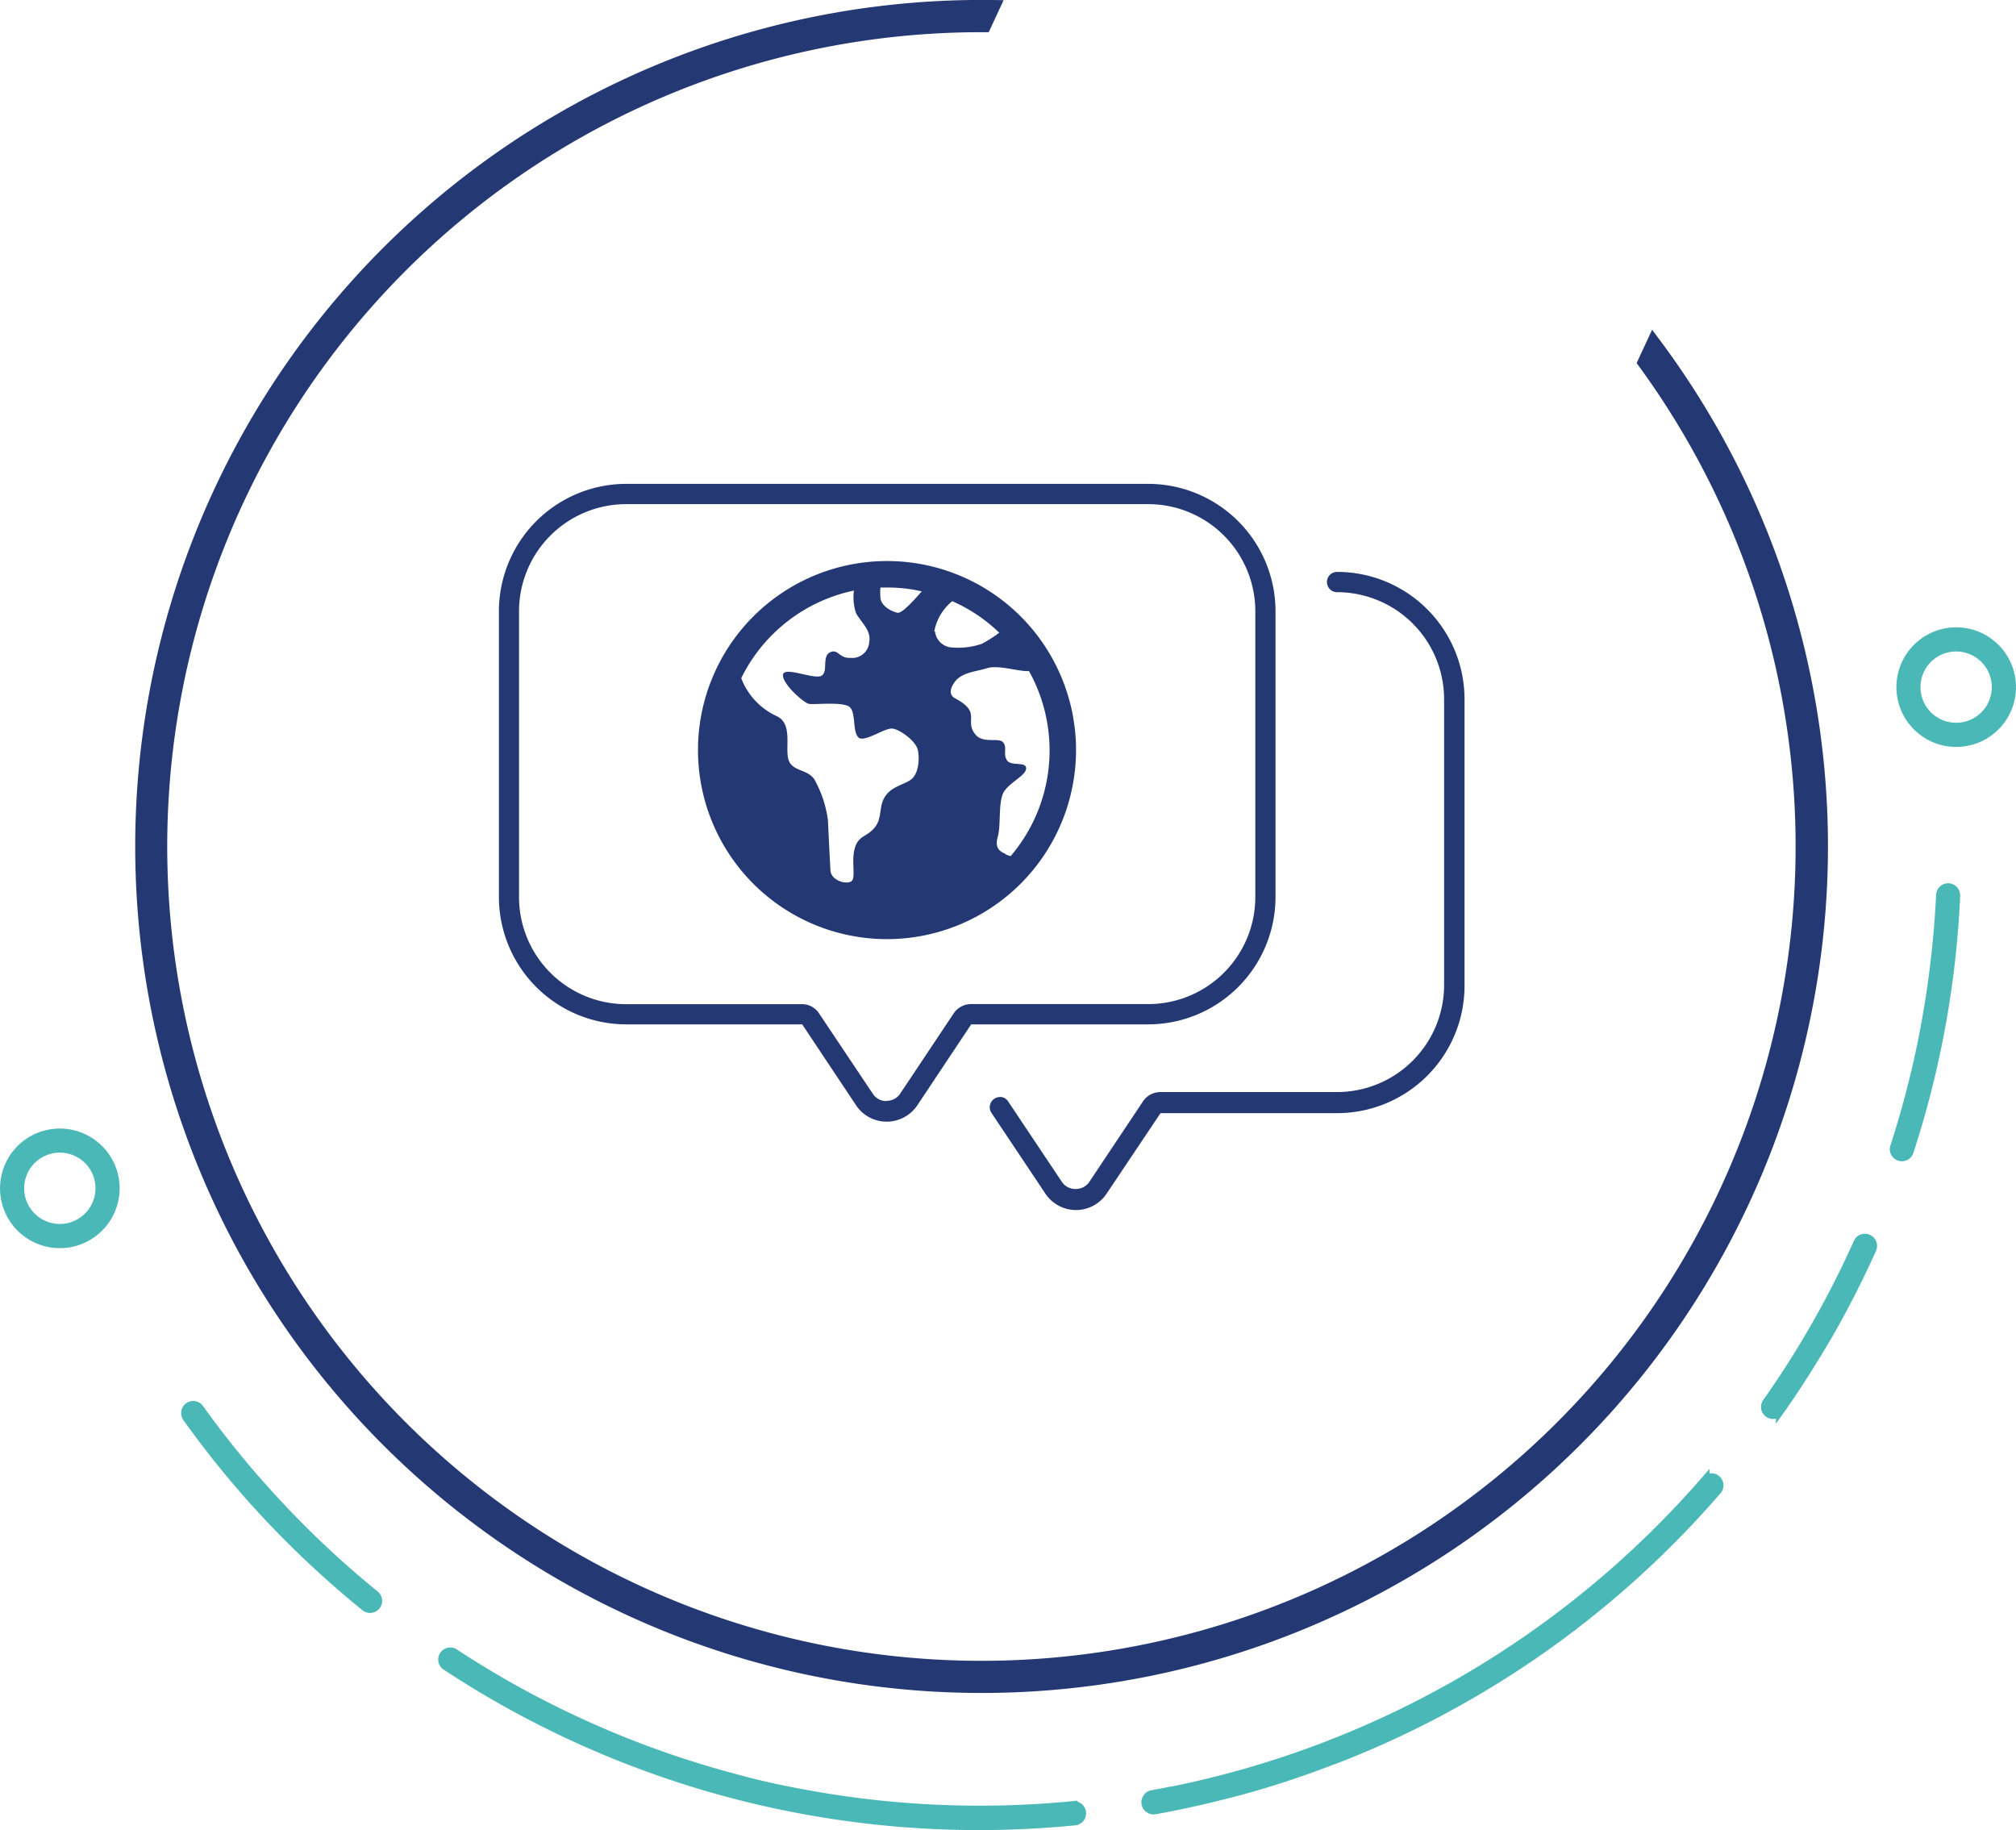
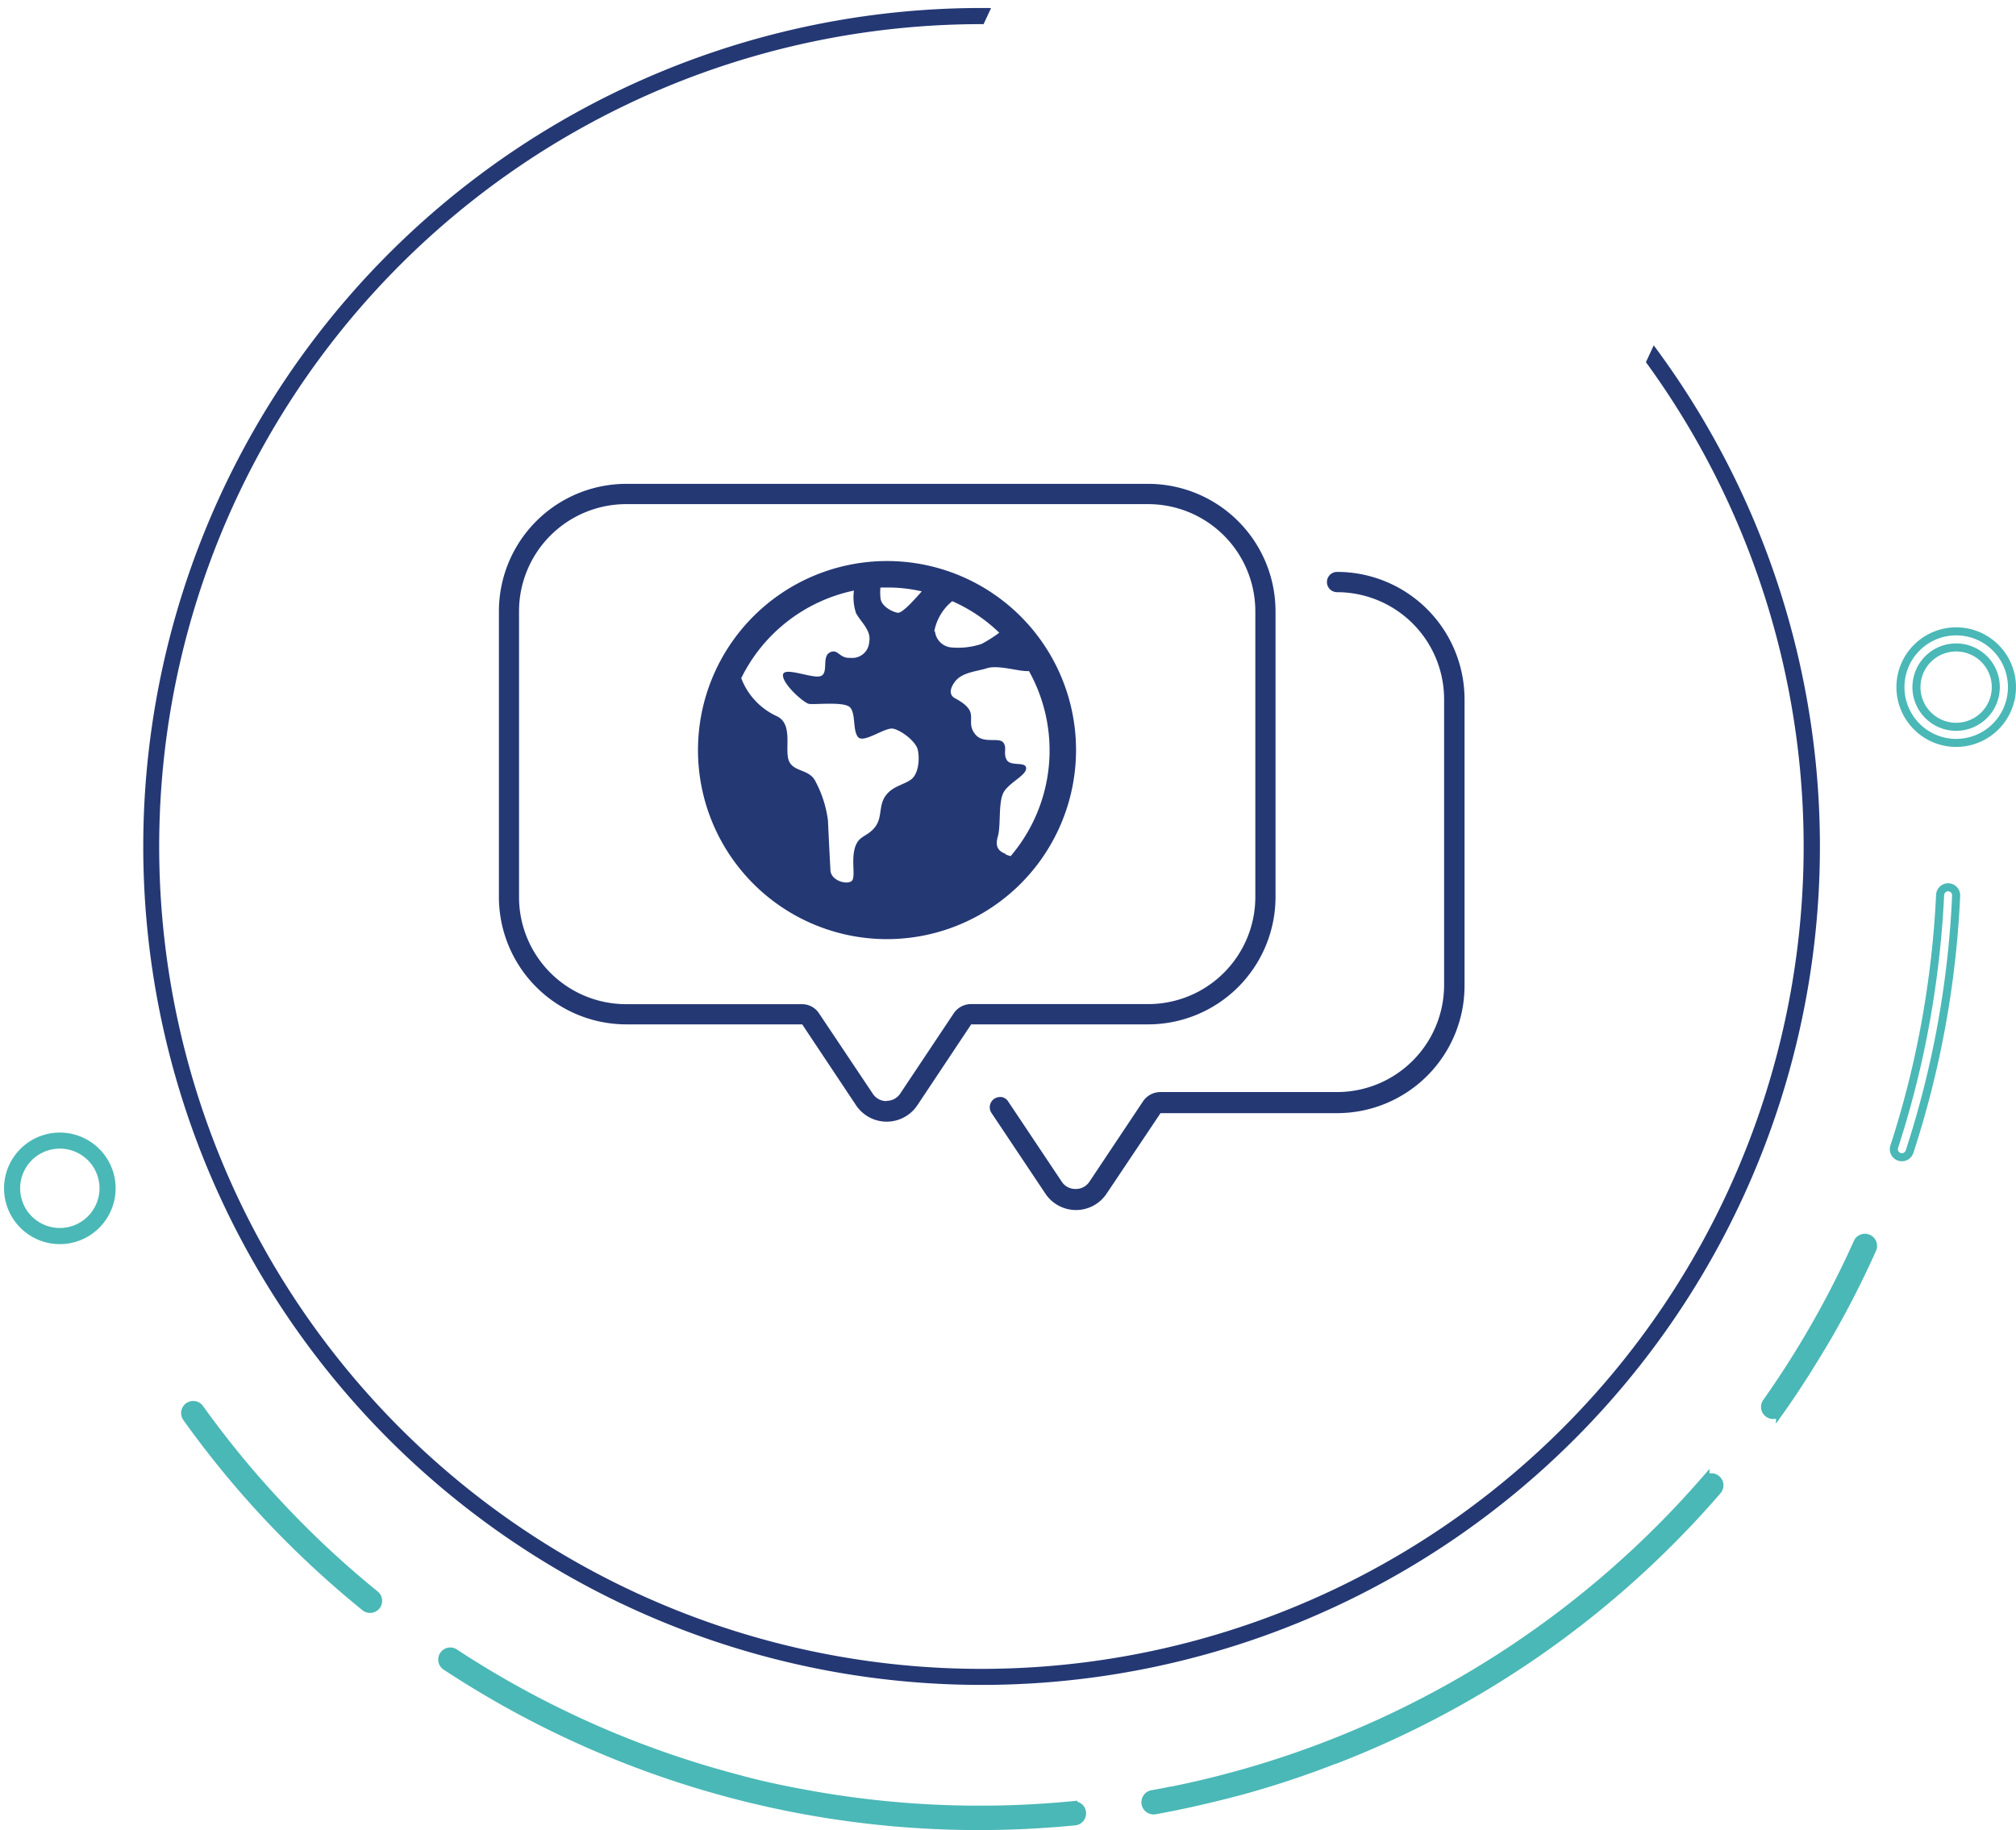
<svg xmlns="http://www.w3.org/2000/svg" viewBox="0 0 250.53 227.41">
  <defs>
    <style>.cls-1,.cls-4,.cls-6{fill:none;}.cls-2{clip-path:url(#clip-path);}.cls-3,.cls-8{fill:#243874;}.cls-3,.cls-7{fill-rule:evenodd;}.cls-4{stroke:#243874;stroke-width:2px;}.cls-4,.cls-6{stroke-miterlimit:10;}.cls-5,.cls-7{fill:#4ab8b6;}.cls-6{stroke:#4ab8b6;}</style>
    <clipPath id="clip-path" transform="translate(0 0)">
      <rect class="cls-1" width="250.53" height="227.41" />
    </clipPath>
  </defs>
  <title>icon-language</title>
  <g id="Layer_2" data-name="Layer 2">
    <g id="Layer_1-2" data-name="Layer 1">
      <g class="cls-2">
        <path class="cls-3" d="M205.51,42.91A104.18,104.18,0,1,1,123.16,1l-.93,2a102.18,102.18,0,1,0,82.31,42Z" transform="translate(0 0)" />
-         <path class="cls-4" d="M205.51,42.91A104.18,104.18,0,1,1,123.16,1l-.93,2a102.18,102.18,0,1,0,82.31,42Z" transform="translate(0 0)" />
        <path class="cls-5" d="M10.5,141.44a6.93,6.93,0,1,0,3.15,9.28,6.92,6.92,0,0,0-3.15-9.28m1.35,8.4a4.93,4.93,0,1,1-2.23-6.61,4.92,4.92,0,0,1,2.23,6.61" transform="translate(0 0)" />
-         <path class="cls-6" d="M10.5,141.44a6.93,6.93,0,1,0,3.15,9.28A6.92,6.92,0,0,0,10.5,141.44Zm1.35,8.4a4.93,4.93,0,1,1-2.23-6.61A4.92,4.92,0,0,1,11.85,149.84Z" transform="translate(0 0)" />
-         <path class="cls-5" d="M246.16,79.16a6.93,6.93,0,1,0,3.15,9.29,6.93,6.93,0,0,0-3.15-9.29m1.35,8.4a4.93,4.93,0,1,1-2.23-6.6,4.93,4.93,0,0,1,2.23,6.6" transform="translate(0 0)" />
        <path class="cls-6" d="M246.16,79.16a6.93,6.93,0,1,0,3.15,9.29A6.93,6.93,0,0,0,246.16,79.16Zm1.35,8.4a4.93,4.93,0,1,1-2.23-6.6A4.93,4.93,0,0,1,247.51,87.56Z" transform="translate(0 0)" />
        <path class="cls-7" d="M35.11,187.45a118.22,118.22,0,0,0,11.52,10.69,1,1,0,1,1-1.28,1.54,122.4,122.4,0,0,1-11.93-11.07,119.05,119.05,0,0,1-10.23-12.46A1,1,0,0,1,24.83,175a117.47,117.47,0,0,0,10.28,12.45" transform="translate(0 0)" />
        <path class="cls-6" d="M35.11,187.45a118.22,118.22,0,0,0,11.52,10.69,1,1,0,1,1-1.28,1.54,122.4,122.4,0,0,1-11.93-11.07,119.05,119.05,0,0,1-10.23-12.46A1,1,0,0,1,24.83,175,117.47,117.47,0,0,0,35.11,187.45Z" transform="translate(0 0)" />
-         <path class="cls-7" d="M242.15,110.25a1,1,0,0,1,.94,1.06,119.52,119.52,0,0,1-5.79,31.79,1,1,0,0,1-1.26.64,1,1,0,0,1-.64-1.27,117.8,117.8,0,0,0,3.93-15.66,120.7,120.7,0,0,0,1.77-15.62,1,1,0,0,1,1.05-.94" transform="translate(0 0)" />
        <path class="cls-6" d="M242.15,110.25a1,1,0,0,1,.94,1.06,119.52,119.52,0,0,1-5.79,31.79,1,1,0,0,1-1.26.64,1,1,0,0,1-.64-1.27,117.8,117.8,0,0,0,3.93-15.66,120.7,120.7,0,0,0,1.77-15.62A1,1,0,0,1,242.15,110.25Z" transform="translate(0 0)" />
        <path class="cls-7" d="M133.38,224.31a1,1,0,1,1,.17,2l-2.38.21-.08,0a120.38,120.38,0,0,1-75.63-19.45,1,1,0,1,1,1.12-1.65,119,119,0,0,0,34.71,15.48c3.56,1,7,1.67,10.32,2.25h0a119.39,119.39,0,0,0,31.77,1.14" transform="translate(0 0)" />
        <path class="cls-6" d="M133.38,224.31a1,1,0,1,1,.17,2l-2.38.21-.08,0a120.38,120.38,0,0,1-75.63-19.45,1,1,0,1,1,1.12-1.65,119,119,0,0,0,34.71,15.48c3.56,1,7,1.67,10.32,2.25h0a119.39,119.39,0,0,0,31.77,1.14Z" transform="translate(0 0)" />
        <path class="cls-7" d="M211.94,183.88a1,1,0,0,1,1.51,1.31,119.87,119.87,0,0,1-47.55,33.48s0,0-.06,0a115.71,115.71,0,0,1-11.67,3.86c-3.77,1-7.33,1.81-10.63,2.4a1,1,0,1,1-.36-2c.76-.13,1.53-.28,2.31-.44l.1,0a119,119,0,0,0,66.35-38.64" transform="translate(0 0)" />
        <path class="cls-6" d="M211.94,183.88a1,1,0,0,1,1.51,1.31,119.87,119.87,0,0,1-47.55,33.48s0,0-.06,0a115.71,115.71,0,0,1-11.67,3.86c-3.77,1-7.33,1.81-10.63,2.4a1,1,0,1,1-.36-2c.76-.13,1.53-.28,2.31-.44l.1,0a119,119,0,0,0,66.35-38.64Z" transform="translate(0 0)" />
        <path class="cls-7" d="M232.15,153.88a1,1,0,0,1,.53,1.33,119.09,119.09,0,0,1-5.6,10.95c-2,3.38-3.94,6.44-5.88,9.17a1,1,0,1,1-1.63-1.15c1.85-2.62,3.75-5.55,5.62-8.77a119.33,119.33,0,0,0,5.64-11,1,1,0,0,1,1.32-.52" transform="translate(0 0)" />
        <path class="cls-6" d="M232.15,153.88a1,1,0,0,1,.53,1.33,119.09,119.09,0,0,1-5.6,10.95c-2,3.38-3.94,6.44-5.88,9.17a1,1,0,1,1-1.63-1.15c1.85-2.62,3.75-5.55,5.62-8.77a119.33,119.33,0,0,0,5.64-11A1,1,0,0,1,232.15,153.88Z" transform="translate(0 0)" />
        <path class="cls-8" d="M166.16,71.06a1.26,1.26,0,1,0,0,2.52,13.31,13.31,0,0,1,13.3,13.3v35.51a13.31,13.31,0,0,1-13.3,13.3H144.21a2.61,2.61,0,0,0-2.17,1.16l-6.67,10a2,2,0,0,1-1.71.88h0a2,2,0,0,1-1.7-.88l-6.68-10a1.2,1.2,0,0,0-.81-.54,1,1,0,0,0-.24,0,1.27,1.27,0,0,0-1,2l6.68,10a4.57,4.57,0,0,0,7.61,0l6.7-10h22A15.84,15.84,0,0,0,182,122.39V86.88a15.84,15.84,0,0,0-15.82-15.82" transform="translate(0 0)" />
        <path class="cls-8" d="M114,137.33l6.69-10.05h22a15.84,15.84,0,0,0,15.82-15.82V75.94a15.84,15.84,0,0,0-15.82-15.82H77.8A15.84,15.84,0,0,0,62,75.94v35.52A15.84,15.84,0,0,0,77.8,127.28H99.69l6.69,10.05a4.58,4.58,0,0,0,7.62,0m-3.81-.52a2,2,0,0,1-1.7-.87l-6.69-10a2.52,2.52,0,0,0-2.16-1.17H77.8a13.31,13.31,0,0,1-13.3-13.3V75.94a13.32,13.32,0,0,1,13.3-13.3h64.89A13.32,13.32,0,0,1,156,75.94v35.52a13.31,13.31,0,0,1-13.3,13.3h-22a2.6,2.6,0,0,0-2.18,1.15l-6.67,10a2,2,0,0,1-1.7.87" transform="translate(0 0)" />
        <path class="cls-8" d="M133.72,93.19a23.49,23.49,0,1,0-23.48,23.5,23.51,23.51,0,0,0,23.48-23.5m-41.6-8.94a20.23,20.23,0,0,1,14-10.87,6.22,6.22,0,0,0,.26,2.8c.57,1.09,1.92,2.14,1.64,3.56a2.11,2.11,0,0,1-2.34,2c-1.42.09-1.53-1.2-2.56-.67S103,83.61,102,84s-4.63-1.25-4.7-.13,2.56,3.43,3.2,3.58,4.39-.33,5.13.44.31,2.86,1,3.69S110,90.32,111,90.54s2.82,1.56,3.06,2.65.09,2.86-.74,3.58-2.39.86-3.28,2.12-.35,2.67-1.31,3.89-2,1-2.47,2.5,0,3.21-.29,4-2.69.29-2.77-1.14-.25-4.83-.31-6.2a14.08,14.08,0,0,0-1.51-4.77c-.74-1.64-2.69-1.2-3.32-2.58S98.64,90,96.56,89a8.52,8.52,0,0,1-4.44-4.72ZM109.46,73c.26,0,.52,0,.78,0a18.61,18.61,0,0,1,4.31.48c-1,1.13-2.34,2.62-2.93,2.66-.39,0-2.16-.67-2.21-1.92a6.81,6.81,0,0,1,0-1.2m6.69,5.44a6.32,6.32,0,0,1,2-3.56,2,2,0,0,1,.24-.2,19.84,19.84,0,0,1,5.84,3.92A17.25,17.25,0,0,1,122,80a9.14,9.14,0,0,1-3.91.43,2.25,2.25,0,0,1-1.9-2M125,106.11c-.74-.29-1.42-.72-1-2.17s0-4.46.81-5.64,2.75-2,2.71-2.86-1.9-.18-2.4-1,.08-1.55-.46-2.2-2.43.19-3.41-.94-.33-2-.7-2.91-1.73-1.53-2-1.71-.79-.72.09-1.94,2.69-1.29,4-1.71,3.65.31,4.85.35a2.24,2.24,0,0,0,.38,0,20.25,20.25,0,0,1-2.28,23l-.61-.2" transform="translate(0 0)" />
      </g>
    </g>
  </g>
</svg>